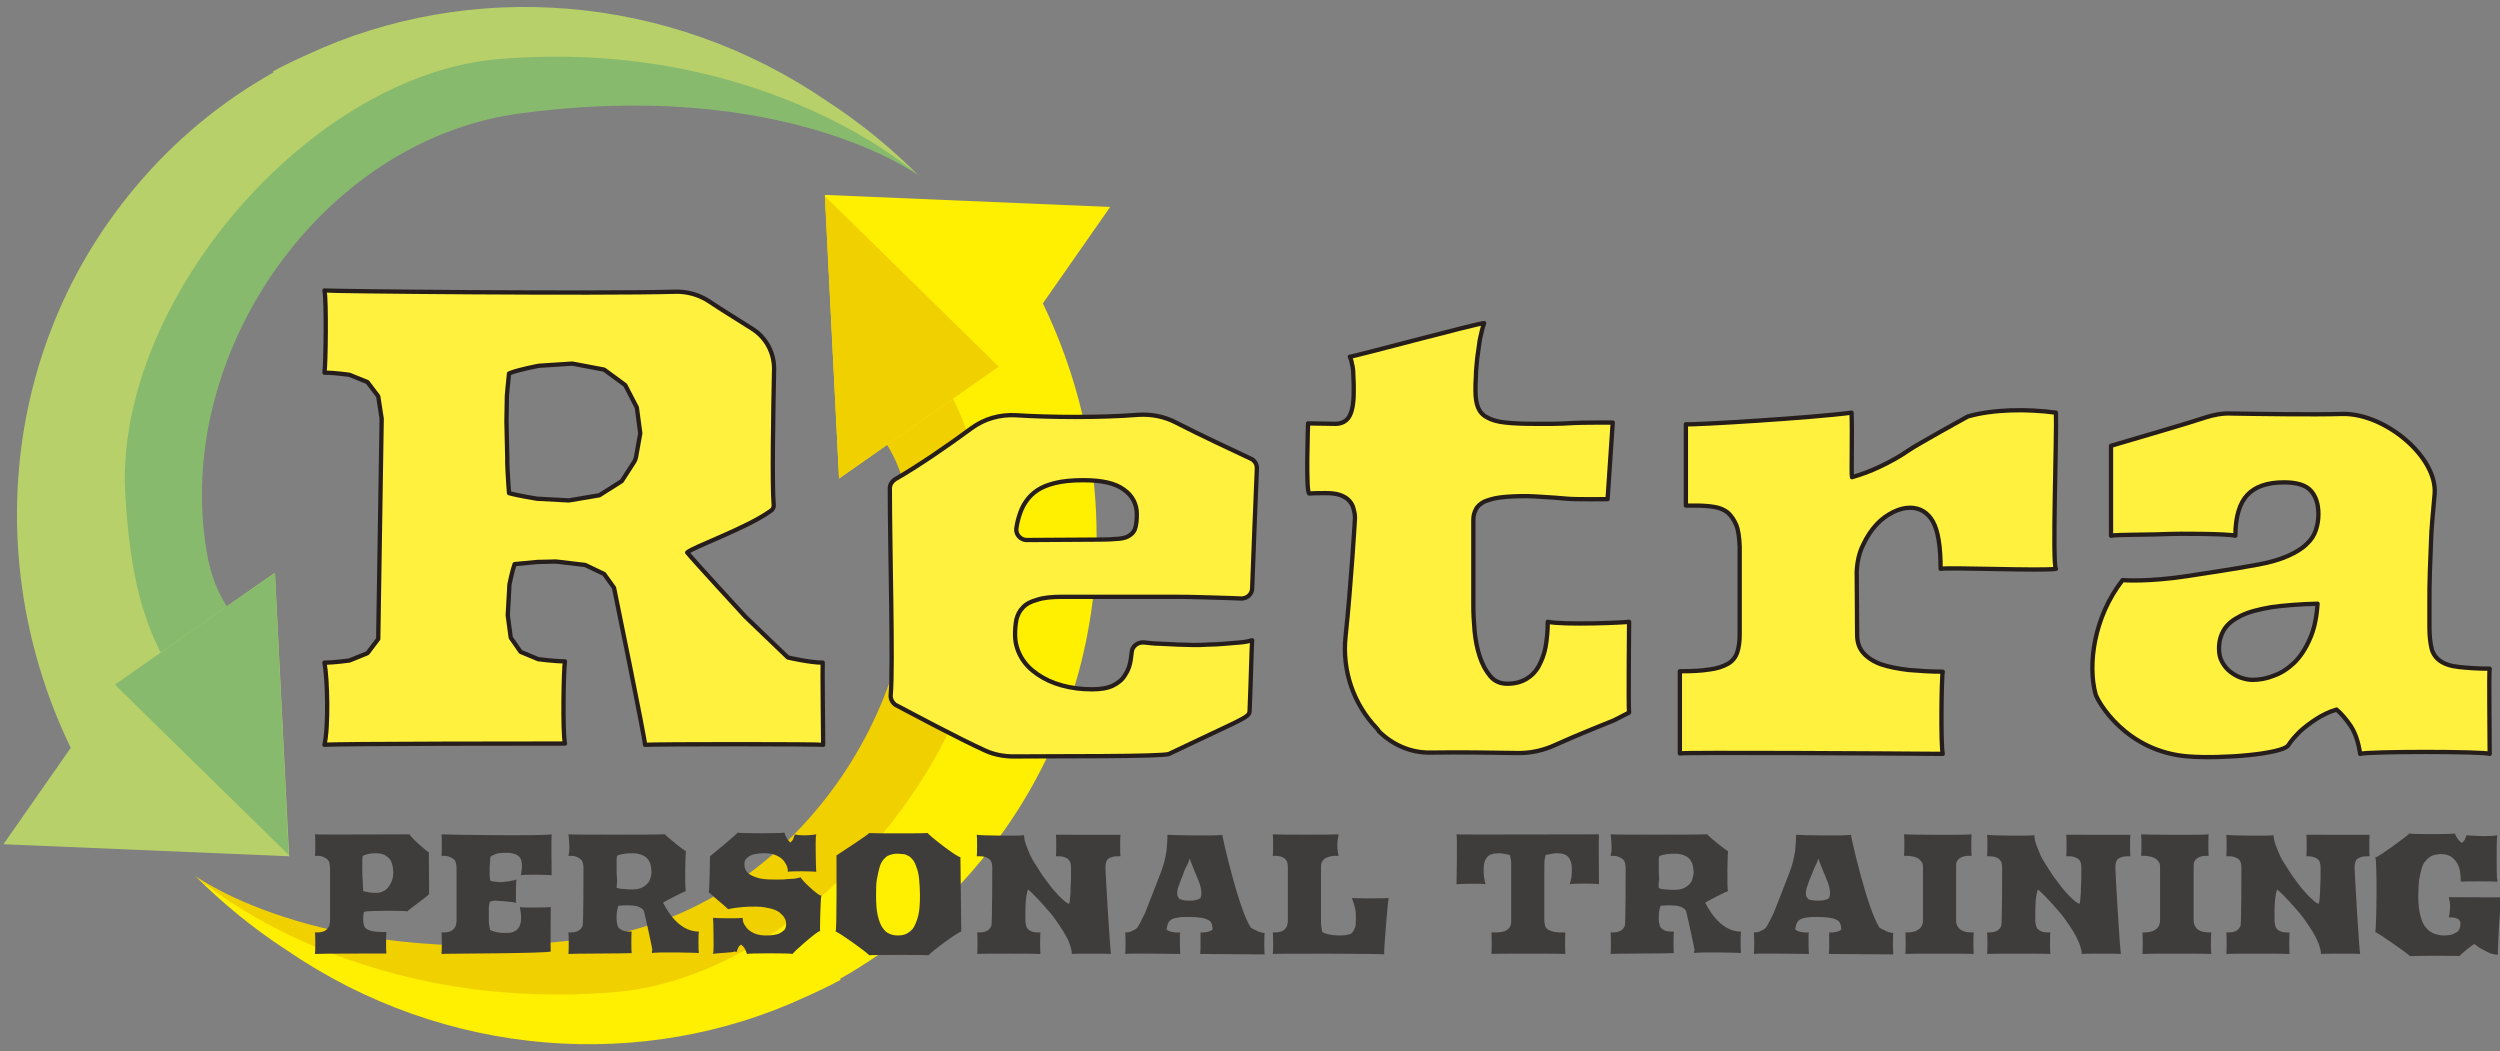
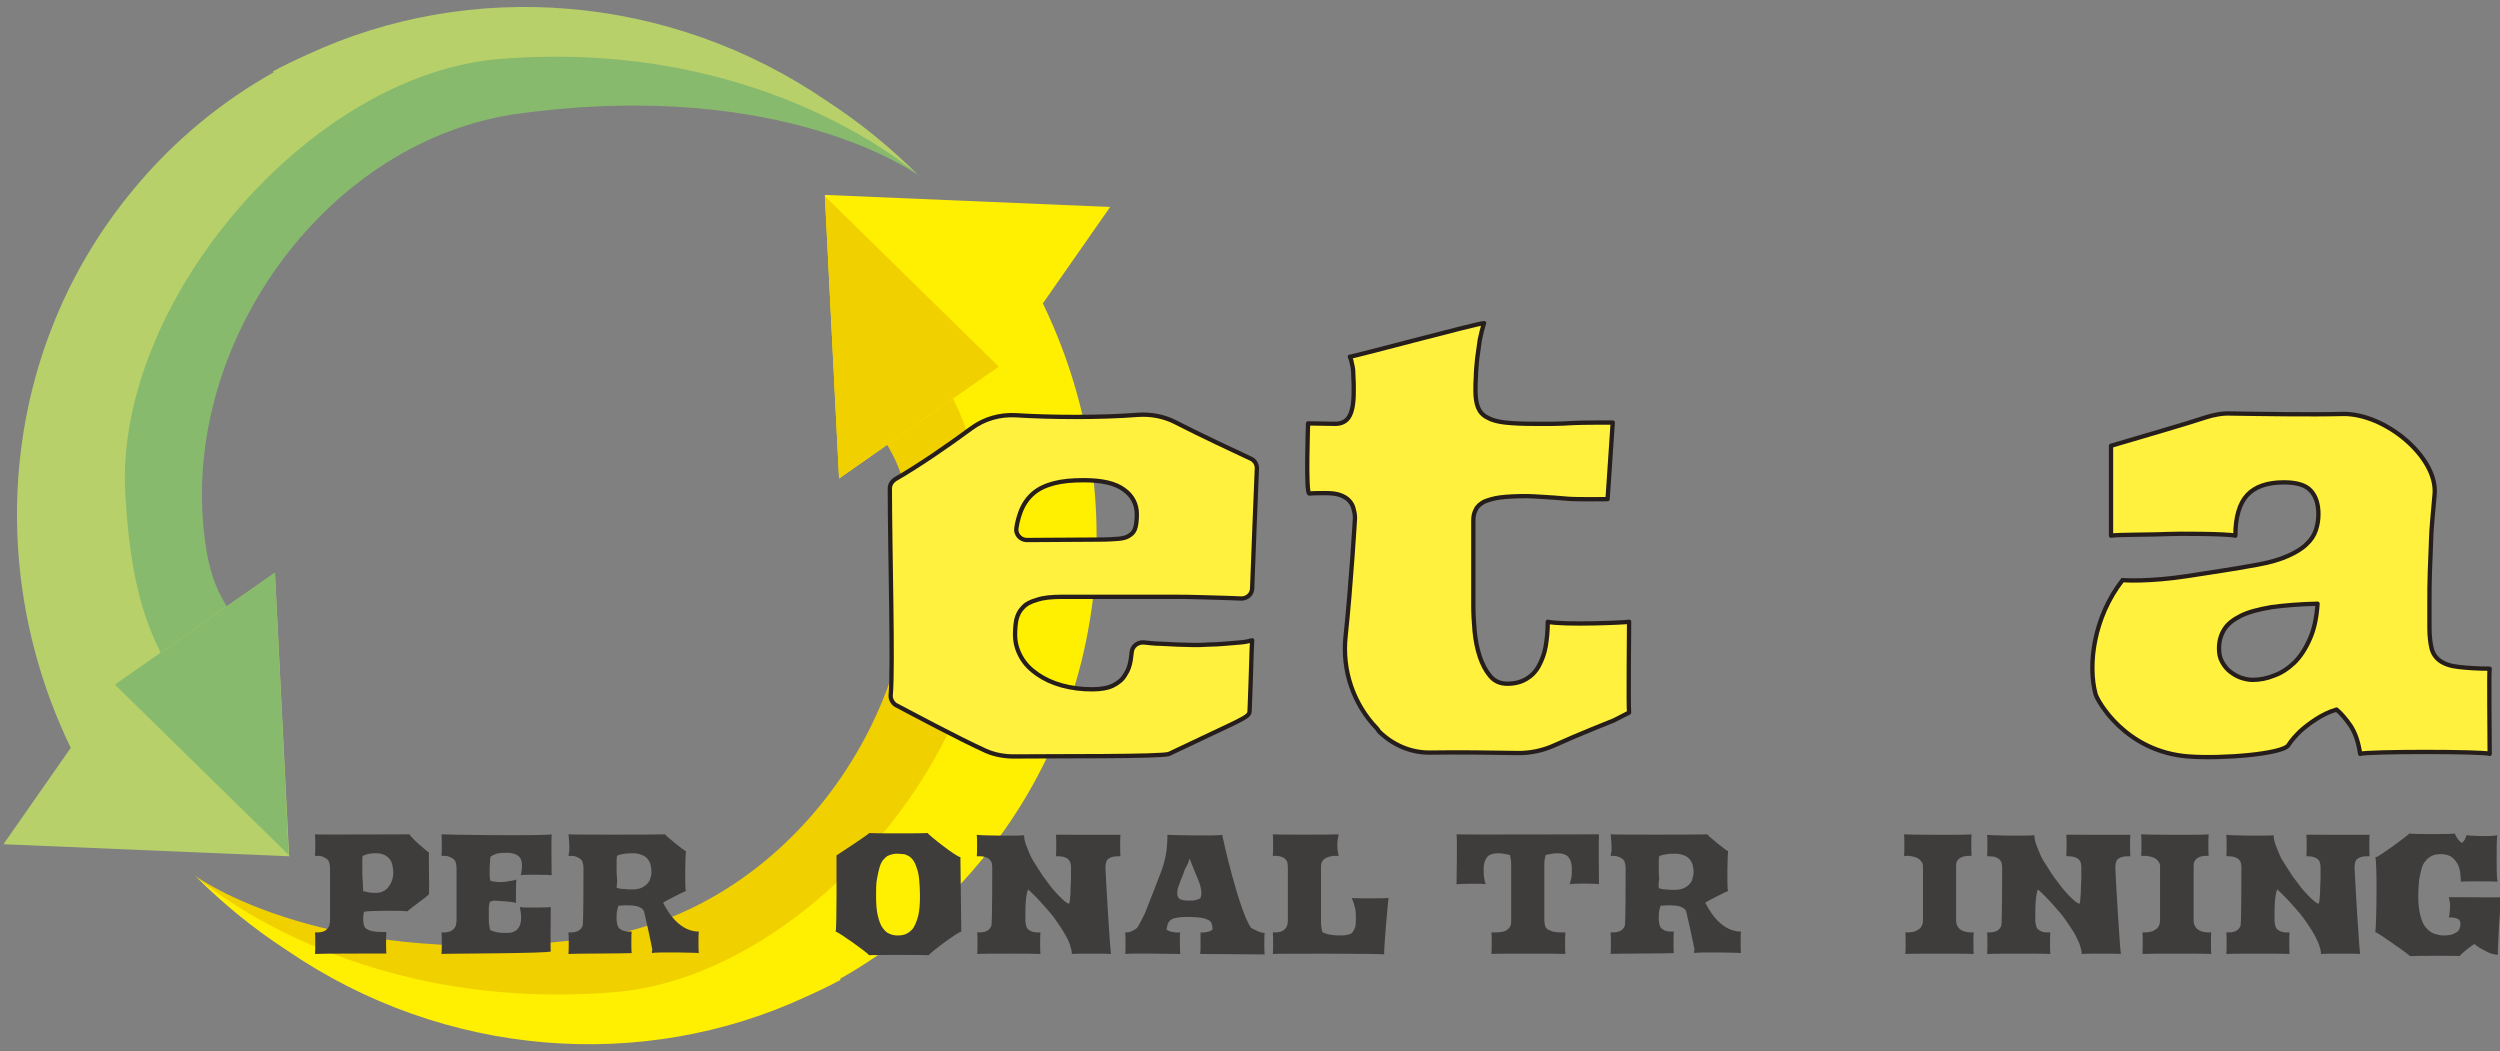
<svg xmlns="http://www.w3.org/2000/svg" version="1.1" id="レイヤー_1" x="0px" y="0px" viewBox="0 0 581 244.3" style="enable-background:new 0 0 581 244.3;" xml:space="preserve">
  <rect x="0" y="0" width="581" height="244.3" fill="#808080" stroke="none" />
  <style type="text/css">
	.st0{fill:#F1D000;}
	.st1{fill:#FFEF00;}
	.st2{fill:#88BA6D;}
	.st3{fill:#B7D06A;}
	.st4{fill:#FFF13E;stroke:#251E1C;stroke-linecap:round;stroke-linejoin:round;stroke-miterlimit:10;}
	.st5{fill:#3F3C3C;}
</style>
  <g>
    <g>
      <path class="st0" d="M211.5,121.6c4.3,44.3-29.2,90.3-73.3,96.3c-61.7,8.4-92.6-14.2-92.6-14.2C52.6,210,60,215.4,68,219.9    c38.2,23.1,84.4,23.7,121.2,4c2.7-1.4,5.3-2.8,7.8-4.3l-0.2-0.1c11.7-7.4,22.2-17,30.9-28.8c31.5-42.5,24.4-80-5.3-122.2l-24,23.6    C206.3,103.8,210,106.2,211.5,121.6z" />
      <path class="st1" d="M229.7,129.7c2.4,44.4-42.8,97.4-87.1,100.9c-62.1,5-97.4-27.2-97.4-27.2c6.6,6.6,13.7,12.4,21.4,17.4    c36.8,25.2,83,28.4,120.8,10.8c2.7-1.2,5.4-2.5,8-3.9l-0.2-0.2c12-6.8,23.1-15.8,32.4-27c33.9-40.6,35.6-97.9,8.3-141.7    l-20.4,23.2C222.7,94.2,228.2,102.8,229.7,129.7z" />
      <polygon class="st1" points="232.1,85.2 195,111.2 191.7,45.3 258,48.1   " />
      <polygon class="st0" points="232.1,85.2 195,111.2 191.7,45.6   " />
      <path class="st1" d="M226.4,79.5" />
    </g>
    <g>
      <path class="st2" d="M47.3,122.7C43,78.4,76.5,32.4,120.6,26.4c61.7-8.4,92.6,14.2,92.6,14.2c-6.9-6.2-14.4-11.6-22.3-16.2    c-38.2-23.1-84.4-23.7-121.2-4c-2.7,1.4-5.3,2.8-7.8,4.3l0.2,0.1c-11.7,7.4-22.2,17-30.9,28.8c-31.5,42.5-24.4,80,5.3,122.2    l24-23.6C52.6,140.5,48.8,138.1,47.3,122.7z" />
      <path class="st3" d="M29.1,114.6c-2.4-44.4,42.8-97.4,87.1-100.9c62.1-5,97.4,27.2,97.4,27.2c-6.6-6.6-13.7-12.4-21.4-17.4    c-36.8-25.2-83-28.4-120.8-10.8c-2.7,1.2-5.4,2.5-8,3.9l0.2,0.2c-12.1,6.8-23.1,15.8-32.4,27c-33.9,40.6-35.6,97.9-8.3,141.7    l20.4-23.2C36.1,150.1,30.6,141.5,29.1,114.6z" />
      <polygon class="st3" points="26.7,159.1 63.9,133.1 67.2,199 0.8,196.2   " />
      <polygon class="st2" points="26.7,159.1 63.9,133.1 67.1,198.7   " />
    </g>
  </g>
  <g>
-     <path class="st4" d="M75.4,173.1c1-4.3,0.7-15.6,0-19.1c2.2,0,5.8-0.5,5.8-0.5l4.2-1.7l2.5-3.3l0.8-51.2l-0.8-5.2l-2.5-3.3   l-4.2-1.7c0,0-3.6-0.5-5.8-0.5c0.3-1.3,0.5-17.2,0-19.1c0.6,0.2,63.3,0.8,81.4,0.3c2.9-0.1,5.7,0.7,8.1,2.3   c2.8,1.9,6.8,4.3,9.9,6.3c3.2,2,5.1,5.5,5.1,9.3c-0.2,9.5-0.5,27.2-0.1,31.5c0.1,0.6-0.2,1.3-0.8,1.6c-5.4,3.9-18.1,8.4-19.3,9.6   c0.9,1.2,13.5,14.9,13.5,14.9l9.9,9.5c0,0,5.1,1.2,8.1,1.2c-0.1,1.3,0.1,16.5,0.1,19.1c-0.6-0.2-39.1-0.2-41.4,0   c0.1-1-7.2-36.5-7.2-36.5l-2.3-3.2l-4.4-2.1l-6.8-0.8l-4.3,0.1c0,0-3.4,0.3-5.3,0.5c-0.5,1.3-1.2,4.7-1.2,4.7l-0.4,7.2l0.7,5.2   l2.3,3.3l4.1,1.7c0,0,3.8,0.5,6.2,0.5c-0.3,1.3-0.6,16.5,0,19.1C130.1,172.8,76.7,172.8,75.4,173.1z M118.3,114.6   c2.1,0.6,6.5,1.3,6.5,1.3l7.4,0.4l7.1-1.2l5.2-3.3l2.9-4.5c0.2-0.3,0.3-0.7,0.4-1l1-5.6l-0.8-6l-2.7-5.2l-4.9-3.6l-7.4-1.4   l-7.7,0.5c0,0-5,0.9-7,1.8c-0.2,1.6-0.5,5.2-0.5,5.2l-0.1,5.9l0.2,9C117.8,106.7,118.1,112.3,118.3,114.6z" />
    <path class="st4" d="M207,161.5c0.6-6.7-0.2-34-0.2-48c0-0.9,0.5-1.6,1.2-2.1c5.4-3.1,12.1-7.7,17.8-11.9c3-2.2,6.6-3.2,10.3-3   c7.8,0.5,19.5,0.6,28.4-0.1c3.1-0.2,6.1,0.4,8.8,1.8c5.4,2.8,14,6.8,17.4,8.4c0.9,0.4,1.4,1.3,1.4,2.2c-0.2,5.2-0.9,21.6-1.1,27.9   c0,1.4-1.2,2.4-2.5,2.4c-0.7,0-1.5-0.1-2.4-0.1c-2.1-0.1-4.3-0.1-6.7-0.2c-2.4-0.1-5-0.1-7.7-0.1c-2.7,0-5.2,0-7.6,0   c-2.8,0-5.7,0-8.5,0c-2.8,0-5.7,0-8.7,0c-2.5,0-4.5,0.2-5.9,0.7c-1.5,0.4-2.6,1-3.3,1.8c-0.8,0.8-1.2,1.7-1.5,2.8   c-0.2,1.1-0.3,2.2-0.3,3.5c0,1.9,0.5,3.6,1.4,5.2c0.9,1.6,2.2,2.9,3.8,4c1.6,1.1,3.5,2,5.7,2.6c2.2,0.6,4.5,0.9,7,0.9   c2.1,0,3.7-0.3,4.9-0.9c1.2-0.6,2.2-1.4,2.8-2.5c0.7-1,1.1-2.2,1.3-3.6c0.1-0.5,0.1-1.1,0.2-1.6c0.1-1.4,1.4-2.4,2.8-2.3l0,0   c1.2,0.1,2.4,0.3,3.8,0.3c1.4,0.1,2.8,0.1,4.1,0.2c1.4,0,2.6,0.1,3.6,0.1s2.2,0,3.5-0.1c1.3,0,2.6-0.1,3.9-0.2   c1.3-0.1,2.5-0.2,3.6-0.3c1.1-0.1,2-0.3,2.7-0.5c-0.1,0.6-0.3,9.3-0.6,16.5c-0.1,1.5-1.6,1.7-18.7,9.9c-1.4,0.7-27.5,0.5-36.1,0.6   c-2.2,0-4.5-0.4-6.5-1.3c-6.2-2.8-17-8.6-21-10.7C207.4,163.3,206.9,162.4,207,161.5z M255.4,125.4c2,0,3.5-0.1,4.7-0.2   c1.1-0.1,2-0.4,2.6-0.9c0.6-0.4,1-1,1.2-1.8c0.2-0.8,0.3-1.8,0.3-3c0-2.3-1-4.3-3-5.7c-2-1.5-5.1-2.2-9.4-2.2   c-2.6,0-4.9,0.2-6.8,0.7s-3.5,1.2-4.8,2.3c-1.3,1.1-2.3,2.5-3,4.3c-0.4,1.1-0.8,2.4-1,3.9c-0.2,1.4,1,2.7,2.4,2.7L255.4,125.4z" />
    <path class="st4" d="M320,169.3c-5.5-5.7-8.1-13.5-7.3-21.3c1.3-12.2,2.2-27.6,2.2-27.6c0-0.9-0.2-1.7-0.4-2.4   c-0.2-0.7-0.6-1.3-1.1-1.8c-0.5-0.5-1.2-0.9-2.1-1.2c-0.9-0.3-2-0.4-3.3-0.4c-0.7,0-2.8,0-3.7,0.1c-0.9,0.1-0.3-16.3-0.3-16.3   s5.9,0.1,6.3,0.1c1.4,0,2.5-0.5,3.2-1.6c0.7-1.1,1.1-3,1.1-5.8c0-0.4,0-1.1,0-1.8c0-0.8-0.1-1.6-0.1-2.4c0-0.8-0.1-1.6-0.3-2.3   c-0.1-0.7-0.3-1.3-0.5-1.7c0.5,0.1,29.7-7.8,31.2-7.8c-0.4,1.2-0.7,2.5-1,3.9c-0.2,1.4-0.4,2.8-0.6,4.3c-0.1,1.4-0.3,2.8-0.3,4.1   c-0.1,1.3-0.1,2.5-0.1,3.4c0,1.6,0.2,2.9,0.6,3.9c0.4,1,1.1,1.8,2.1,2.3c1,0.6,2.4,1,4.2,1.2c1.8,0.2,4.1,0.3,6.9,0.3   c1.2,0,2.6,0,4.1,0c1.6,0,3.2-0.1,5-0.2c1.7-0.1,9-0.1,9-0.1l-1.2,17.8c0,0-7.4,0.1-9.4-0.1c-2-0.2-3.8-0.3-5.4-0.4   c-1.7-0.1-3-0.2-4-0.2c-2.4,0-4.5,0.1-6.1,0.3c-1.6,0.2-2.8,0.6-3.8,1c-0.9,0.5-1.6,1.1-1.9,1.8c-0.4,0.7-0.6,1.5-0.6,2.5v19.7   c0,1.9,0.1,3.9,0.3,6.1c0.2,2.1,0.6,4.1,1.2,5.9c0.6,1.8,1.4,3.3,2.4,4.5c1,1.2,2.3,1.8,4,1.8c1.8,0,3.2-0.4,4.4-1.1   c1.2-0.7,2.2-1.7,2.9-3c0.7-1.3,1.3-2.8,1.6-4.5c0.3-1.7,0.5-3.7,0.5-5.8c3.6,0.8,18,0.2,18.9,0c0,1.9-0.2,19.6,0,21.1l-3.5,1.8   c0,0-8.8,3.5-13.6,5.7c-2.8,1.3-5.9,2-9.1,1.9c-5.3-0.1-13.8-0.2-19.9-0.1c-4.6,0.1-8.9-1.8-12.1-5   C320.3,169.6,320.1,169.5,320,169.3z" />
-     <path class="st4" d="M390.4,175.1v-19.1c2.7,0,5-0.1,6.8-0.4c1.8-0.2,3.2-0.7,4.3-1.3c1.1-0.6,1.8-1.5,2.2-2.6   c0.4-1.1,0.6-2.6,0.6-4.3v-20.4c-0.1-2.1-0.3-3.8-0.8-5c-0.5-1.2-1.2-2.2-2-2.9c-0.9-0.7-1.9-1.1-3.2-1.3c-1.2-0.2-2.7-0.3-4.2-0.3   h-2.3c0-5.2,0-11.7,0-18.9c1.6,0.2,29.6-1.5,38.5-2.7c0.2,5.2-0.1,13.6,0.1,15c2.1-0.6,4.3-1.4,6.6-2.5c2.3-1.1,4.5-2.3,6.5-3.7   c2-1.4,13.8-7.9,13.8-7.9c5.8-1.7,13.8-1.8,20.5-0.9c0.2,5.8-0.9,35.1,0,36.3c-3,0.5-25.3-0.4-26.8,0c0-5.2-0.6-8.9-1.8-11   c-1.2-2.1-3-3.2-5.3-3.2c-1.2,0-2.5,0.3-3.9,1c-1.4,0.7-2.7,1.6-3.9,2.9c-1.2,1.3-2.2,2.8-3.1,4.7c-0.9,1.8-1.4,3.9-1.5,6.3   l0.1,14.6c0,1.8,0.5,3.2,1.5,4.3c1,1.1,2.4,2,4.1,2.6c1.8,0.6,3.9,1,6.3,1.3c2.4,0.2,5.1,0.4,8,0.4c-0.3,1.1-0.5,17.3,0,19.1   C439,175.1,391.6,174.8,390.4,175.1z" />
    <path class="st4" d="M493.3,134.8c0.3,0.1,6.4,0.4,14.9-0.9c5.1-0.8,10.7-1.6,16.6-2.7c2.8-0.5,5.1-1.2,6.9-2   c1.8-0.8,3.3-1.7,4.3-2.7c1.1-1,1.8-2.1,2.2-3.3c0.4-1.2,0.6-2.4,0.6-3.7c0-2.4-0.6-4.2-1.8-5.5c-1.2-1.3-3.3-1.9-6.2-1.9   c-3.9,0-6.7,1-8.5,2.9c-1.8,1.9-2.8,5.1-2.8,9.5c-1.9-0.5-14-0.5-15.5-0.4c-3.5,0.2-12,0.1-13.4,0.4v-20.9c7.4-2.2,17.2-5,22-6.6   c1.9-0.6,3.9-1,5.9-0.9c6.1,0.1,19.1,0.3,25.9,0.1c9.9-0.2,22.2,10.1,21.4,18.7c-0.4,4.3-0.8,8.9-0.8,10.2   c-0.1,2.6-0.2,5.2-0.3,7.8c-0.1,2.6-0.1,5-0.1,7.2c0,2.2,0,4.2,0,5.7c0,2,0.2,3.6,0.5,4.9c0.3,1.2,1,2.2,2,2.9   c1,0.7,2.4,1.2,4.3,1.4c1.8,0.2,4.2,0.4,7.2,0.4c-0.2,0.7,0,15.6,0,19.8c-1.3-0.6-28.5-0.6-30.1,0c-0.4-2.7-1.1-4.8-2.2-6.5   c-1.1-1.6-2.2-2.9-3.3-3.8c-1.7,0.5-3.3,1.3-4.7,2.2c-1.4,0.9-2.7,1.9-3.8,2.9c-1.1,1.1-2,2.1-2.7,3.2l0,0   c-1.3,2-15.3,3.2-23.2,2.6c-14.7-1.1-21.2-13-21.6-14.5C485.2,154.6,486.5,143.5,493.3,134.8z M515.7,150.7c0,1.2,0.2,2.2,0.7,3.1   c0.5,0.9,1.1,1.7,1.9,2.3c0.8,0.6,1.6,1.1,2.5,1.4c0.9,0.3,1.8,0.5,2.7,0.5c1.6,0,3.3-0.3,5-1c1.7-0.6,3.2-1.6,4.7-3   c1.4-1.4,2.6-3.2,3.6-5.5c1-2.2,1.6-5,1.8-8.2c-4.2,0.1-7.8,0.4-10.7,0.8c-2.9,0.5-5.3,1.1-7.1,2c-1.8,0.9-3.1,1.9-3.9,3.2   C516.1,147.6,515.7,149,515.7,150.7z" />
  </g>
  <g>
    <path class="st5" d="M346.6,221.7c0.1-0.4,0.1-4.7,0-5c0.9,0,1.6,0,2.2-0.1c0.6-0.1,1.1-0.2,1.4-0.5c0.4-0.2,0.6-0.5,0.8-0.9   c0.2-0.4,0.2-0.8,0.2-1.4c0-1.3,0-11,0-12.4c0-0.7,0-1.3-0.1-1.7s-0.1-0.7-0.2-1c-0.5-0.1-1-0.2-1.5-0.3c-0.5-0.1-1-0.1-1.3-0.1   c-1.1,0-2,0.3-2.5,0.9c-0.5,0.6-0.8,1.5-0.8,2.7c0,0.7,0,1.4,0.1,2c0.1,0.7,0.2,1.2,0.4,1.6c-0.6-0.2-6.4-0.1-6.8,0   c0-0.2,0.2-10.7,0-11.6c0.3,0.1,28.4,0,33.1,0c-0.1,0.4,0,11.4,0,11.6c-0.5-0.2-6.3-0.2-6.8,0c0.1-0.4,0.3-1,0.4-1.6   c0.1-0.7,0.1-1.3,0.1-2c0-1.2-0.3-2.1-0.8-2.7s-1.4-0.9-2.5-0.9c-0.3,0-0.8,0-1.3,0.1s-1.1,0.2-1.5,0.3c-0.1,0.3-0.1,0.6-0.2,1   c-0.1,0.4-0.1,1-0.1,1.7c0,1.5,0,11.2,0,12.4c0,0.6,0.1,1,0.2,1.4c0.1,0.4,0.4,0.7,0.8,0.9c0.4,0.2,0.9,0.4,1.5,0.5   c0.6,0.1,1.4,0.1,2.4,0.1c-0.1,0.3-0.1,4.7,0,5C363.2,221.6,347,221.6,346.6,221.7z" />
    <path class="st5" d="M442.8,221.7c0.1-0.4,0.1-4.7,0-5c0.6,0,1.1,0,1.6-0.1c0.5-0.1,0.9-0.2,1.3-0.5c0.4-0.2,0.7-0.5,0.9-0.9   s0.3-0.8,0.3-1.4c0-1.3,0-11.1,0-12.4c0-0.5-0.1-0.9-0.4-1.2c-0.2-0.3-0.5-0.6-0.9-0.8c-0.4-0.2-0.8-0.3-1.3-0.4s-0.9-0.1-1.4-0.1   h-0.4c0.1-0.4,0.1-4.6,0-5c0.3,0.1,15.1,0.2,15.7,0c-0.1,0.4-0.1,4.7,0,5h-0.4c-0.5,0-0.9,0-1.3,0.1c-0.4,0.1-0.7,0.2-1,0.4   c-0.3,0.2-0.5,0.4-0.7,0.8c-0.2,0.3-0.2,0.7-0.2,1.2c0,1.5,0,11.2,0,12.4c0,0.6,0.1,1,0.3,1.4s0.5,0.7,0.8,0.9   c0.3,0.2,0.8,0.4,1.3,0.5c0.5,0.1,1.1,0.1,1.7,0.1c-0.1,0.3-0.1,4.7,0,5C458.2,221.6,443.2,221.6,442.8,221.7z" />
    <path class="st5" d="M497.9,221.7c0.1-0.4,0.1-4.7,0-5c0.6,0,1.1,0,1.6-0.1c0.5-0.1,0.9-0.2,1.3-0.5c0.4-0.2,0.7-0.5,0.9-0.9   s0.3-0.8,0.3-1.4c0-1.3,0-11.1,0-12.4c0-0.5-0.1-0.9-0.4-1.2c-0.2-0.3-0.5-0.6-0.9-0.8c-0.4-0.2-0.8-0.3-1.3-0.4   c-0.5-0.1-0.9-0.1-1.4-0.1h-0.4c0.1-0.4,0.1-4.6,0-5c0.3,0.1,15.1,0.2,15.7,0c-0.1,0.4-0.1,4.7,0,5H513c-0.5,0-0.9,0-1.3,0.1   c-0.4,0.1-0.7,0.2-1,0.4c-0.3,0.2-0.5,0.4-0.7,0.8c-0.2,0.3-0.2,0.7-0.2,1.2c0,1.5,0,11.2,0,12.4c0,0.6,0.1,1,0.3,1.4   s0.5,0.7,0.8,0.9c0.3,0.2,0.8,0.4,1.3,0.5c0.5,0.1,1.1,0.1,1.7,0.1c-0.1,0.3-0.1,4.7,0,5C513.3,221.6,498.3,221.6,497.9,221.7z" />
    <path class="st5" d="M552,216.6c0.3-0.4,0.5-16.8,0-17.4h0.2c0.5,0,7.7-5.2,7.7-5.5c0.3,0.2,10.3,0.2,10.6,0   c0.2,0.5,0.4,0.9,0.7,1.3c0.3,0.4,0.6,0.7,1,0.9c0.3-0.3,0.5-0.6,0.7-0.9c0.1-0.3,0.2-0.6,0.3-0.9c0.1,0.1,5.8,0.4,7.2,0   c0,0.1-0.1,0.3-0.1,0.6c-0.1,0.4-0.1,8.9,0,9.3c0.1,0.4,0.1,0.7,0.1,0.9c-0.9-0.1-8.1-0.1-8.5,0c0-0.9-0.1-1.7-0.2-2.5   c-0.2-0.8-0.4-1.5-0.8-2c-0.4-0.6-0.8-1-1.4-1.4c-0.6-0.3-1.3-0.5-2.1-0.5c-0.4,0-0.9,0-1.3,0.1c-0.4,0.1-0.9,0.2-1.3,0.5   c-0.4,0.2-0.8,0.6-1.1,1c-0.4,0.4-0.7,1-0.9,1.7c-0.2,0.7-0.4,1.6-0.6,2.7c-0.1,1.1-0.2,2.3-0.2,3.8c0,1.9,0.2,3.4,0.5,4.5   c0.3,1.2,0.7,2.1,1.3,2.8s1.2,1.1,1.9,1.4c0.7,0.2,1.4,0.4,2.2,0.4c0.8,0,1.4-0.1,1.9-0.2c0.5-0.2,0.9-0.4,1.2-0.6   c0.3-0.2,0.5-0.5,0.6-0.8s0.2-0.6,0.2-1c0-0.3,0-0.5-0.1-0.7s-0.2-0.4-0.4-0.5s-0.5-0.2-0.8-0.3c-0.4-0.1-0.8-0.1-1.4-0.1   c0.1-0.4,0.2-0.7,0.2-1.1s0.1-0.9,0.1-1.4c0-0.4,0-0.8-0.1-1.2c-0.1-0.3-0.1-0.7-0.2-1c6.4,0,11.9,0.1,12.3,0   c-0.4,0.9-1,13-0.9,13.4c-0.3,0-0.7-0.1-1.2-0.2c-0.5-0.1-1-0.3-1.5-0.6s-1-0.5-1.5-0.8c-0.5-0.3-0.9-0.6-1.2-0.9   c-0.4,0-3.5,2.6-3.5,2.8c-0.2-0.1-9.7-0.1-11.5,0C559.7,221.7,552.4,216.6,552,216.6z" />
    <path class="st5" d="M73.2,221.7c0.1-0.4,0.1-4.6,0-5c0.6,0,1.1,0,1.5-0.1s0.8-0.2,1.1-0.5c0.3-0.2,0.5-0.5,0.7-0.9   c0.1-0.4,0.2-0.8,0.2-1.4c0-1.1,0-9.5,0-12c0-0.6-0.1-1-0.2-1.4c-0.1-0.4-0.4-0.7-0.7-0.9c-0.3-0.2-0.7-0.4-1.1-0.5   c-0.4-0.1-0.9-0.1-1.5-0.1c0.1-0.3,0.1-4.7,0-5c0.2,0.1,18.4,0,22,0c0,0.5,4.1,4.1,4.5,4.2c-0.1,0.2,0.1,9.4,0,9.7   c-0.3,0.5-4.8,3.6-5,4c-0.6-0.2-9.2-0.2-10.1,0.1c-0.1,0.4-0.2,1-0.2,1.6c0,0.7,0.1,1.2,0.2,1.6c0.1,0.4,0.4,0.7,0.8,0.9   c0.4,0.2,0.9,0.4,1.7,0.5c0.7,0.1,1.6,0.1,2.7,0.1c-0.1,0.4-0.1,4.6,0,5C89.4,221.6,73.6,221.6,73.2,221.7z M84.4,207.1   c0.4,0.1,0.9,0.2,1.4,0.3c0.5,0.1,1,0.1,1.6,0.1c0.6,0,1.2-0.1,1.7-0.4c0.5-0.2,0.9-0.6,1.2-1s0.6-0.9,0.8-1.5   c0.2-0.6,0.3-1.2,0.3-1.9c0-0.6-0.1-1.1-0.2-1.6c-0.1-0.5-0.3-1-0.6-1.4c-0.3-0.4-0.7-0.7-1.2-1c-0.5-0.2-1.1-0.4-1.8-0.4   c-0.6,0-1.1,0-1.7,0.1s-1.1,0.3-1.6,0.5c-0.1,0.4-0.1,0.9-0.1,1.5c0,0.5,0,1.1,0,1.7c0,0.9,0,1.7,0.1,2.6   C84.3,205.7,84.4,206.5,84.4,207.1z" />
    <path class="st5" d="M102.6,221.7c0.1-0.4,0.1-4.6,0-5c0.6,0,1.1,0,1.5-0.1s0.8-0.2,1.1-0.5c0.3-0.2,0.5-0.5,0.7-0.9   c0.1-0.4,0.2-0.8,0.2-1.4c0-1.3,0-9.9,0-12c0-0.6-0.1-1-0.2-1.4c-0.1-0.4-0.4-0.7-0.7-0.9c-0.3-0.2-0.7-0.4-1.1-0.5   c-0.4-0.1-0.9-0.1-1.5-0.1c0.1-0.4,0.1-4.6,0-5c0.3,0.1,23.9,0.4,25.6,0c-0.1,0.8,0,9.4,0,9.5c-0.2-0.1-6.5-0.2-7.2,0   c0.1-0.3,0.2-0.6,0.2-1c0.1-0.4,0.1-0.8,0.1-1.2c0-0.7-0.1-1.2-0.3-1.6s-0.5-0.7-0.9-0.9c-0.3-0.2-0.7-0.3-1.1-0.4   c-0.4-0.1-0.8-0.1-1.2-0.1c-0.3,0-0.6,0-0.9,0c-0.3,0-0.7,0.1-1,0.1s-0.7,0.2-1,0.3c-0.3,0.1-0.6,0.3-0.9,0.5   c-0.1,0.3-0.1,0.6-0.1,1c0,0.4-0.1,0.9-0.1,1.4c0,0.9,0,1.5,0,2s0.1,0.8,0.1,1.1c0.3,0.2,0.7,0.3,1.2,0.3c0.5,0.1,0.9,0.1,1.4,0.1   c0.8,0,3.2-0.4,3.5-0.6c-0.1,0.3-0.1,4.9-0.1,5.1c0,0.2,0.1,0.3,0.1,0.4c-0.1-0.1-0.3-0.1-0.6-0.2c-0.3-0.1-4-0.4-4.5-0.4   c-0.4,0.1-0.8,0.1-1.1,0.3c0,0.2,0,0.3-0.1,0.5c0,0.2,0,0.4-0.1,0.7c0,0.3,0,0.7,0,1.1c0,0.4,0,0.9,0,1.4c0,0.7,0,1.3,0.1,1.7   s0.1,0.8,0.2,1.1c0.3,0.2,0.6,0.3,1,0.4c0.3,0.1,0.7,0.2,1,0.2c0.4,0.1,0.7,0.1,1,0.1c0.3,0,0.6,0,0.9,0c0.4,0,0.8,0,1.1-0.1   c0.4-0.1,0.7-0.3,1.1-0.5c0.3-0.3,0.6-0.6,0.8-1.1s0.3-1.1,0.3-1.8c0-0.5,0-0.9-0.1-1.4c-0.1-0.4-0.1-0.8-0.2-1.1   c0.6,0.2,7,0.1,7.2,0c0,0.2-0.1,10,0,10.3C127.9,221.6,102.9,221.6,102.6,221.7z" />
    <path class="st5" d="M132.1,221.7c0.1-0.4,0.1-4.6,0-5c0.6,0,1.1,0,1.5-0.1c0.4-0.1,0.8-0.2,1.1-0.5c0.3-0.2,0.5-0.5,0.7-0.9   c0.2-0.4,0.2-11.6,0.2-13.4c0-0.6-0.1-1-0.2-1.4c-0.1-0.4-0.4-0.7-0.7-0.9c-0.3-0.2-0.7-0.4-1.1-0.5c-0.4-0.1-0.9-0.1-1.5-0.1   c0.1-0.3,0.1-0.7,0.2-1.1c0.1-0.5-0.1-3.6-0.2-3.9c0.2,0.1,20.2,0.1,22.5,0c0,0.3,4.5,3.9,4.8,3.9c-0.1,0.2-0.3,8.8,0,9.3   c-0.5,0.1-5,2.4-5.3,2.7c0.3,0.4,3,6.7,8.3,6.7c-0.1,0.4-0.1,4.6,0,5c-0.1-0.1-10.1-0.3-10.9,0c0-0.3,0-0.5,0.1-0.8   c0-0.3-1.8-8.5-1.9-8.8c-0.1-0.3-0.3-0.6-0.6-0.8c-0.3-0.2-0.7-0.4-1.1-0.5s-1.1-0.2-1.8-0.2c-0.3,0-0.7,0-1.1,0   c-0.4,0-0.9,0.1-1.4,0.1c-0.1,0.3-0.2,0.8-0.3,1.2c-0.1,0.5-0.1,1.1-0.1,1.9c0,0.6,0.1,1,0.2,1.4c0.1,0.4,0.3,0.7,0.6,0.9   c0.3,0.2,0.6,0.4,1.1,0.5s1,0.1,1.6,0.1c-0.1,0.4-0.1,4.6,0,5C146.4,221.6,132.5,221.6,132.1,221.7z M143.3,206.3   c0.5,0.2,1.1,0.3,1.7,0.3c0.6,0.1,1.2,0.1,2,0.1c0.7,0,1.3-0.1,1.9-0.3c0.5-0.2,1-0.5,1.4-0.9c0.4-0.4,0.7-0.8,0.8-1.3   c0.2-0.5,0.3-1,0.3-1.6c0-0.5-0.1-1.1-0.2-1.6c-0.1-0.5-0.4-1-0.7-1.4s-0.8-0.7-1.3-0.9c-0.5-0.2-1.2-0.4-2-0.4c-0.7,0-1.3,0-2,0.1   s-1.3,0.2-1.8,0.5c-0.1,0.4-0.1,0.9-0.1,1.4c0,0.5,0,1,0,1.5c0,0.8,0,1.6,0.1,2.4S143.3,205.7,143.3,206.3z" />
    <path class="st5" d="M374.3,221.7c0.1-0.4,0.1-4.6,0-5c0.6,0,1.1,0,1.5-0.1c0.4-0.1,0.8-0.2,1.1-0.5c0.3-0.2,0.5-0.5,0.7-0.9   c0.2-0.4,0.2-11.6,0.2-13.4c0-0.6-0.1-1-0.2-1.4c-0.1-0.4-0.4-0.7-0.7-0.9c-0.3-0.2-0.7-0.4-1.1-0.5c-0.4-0.1-0.9-0.1-1.5-0.1   c0.1-0.3,0.1-0.7,0.2-1.1c0.1-0.5-0.1-3.6-0.2-3.9c0.2,0.1,20.2,0.1,22.5,0c0,0.3,4.5,3.9,4.8,3.9c-0.1,0.2-0.3,8.8,0,9.3   c-0.5,0.1-5,2.4-5.3,2.7c0.3,0.4,3,6.7,8.3,6.7c-0.1,0.4-0.1,4.6,0,5c-0.1-0.1-10.1-0.3-10.9,0c0-0.3,0-0.5,0.1-0.8   c0-0.3-1.8-8.5-1.9-8.8c-0.1-0.3-0.3-0.6-0.6-0.8c-0.3-0.2-0.7-0.4-1.1-0.5c-0.5-0.1-1.1-0.2-1.8-0.2c-0.3,0-0.7,0-1.1,0   c-0.4,0-0.9,0.1-1.4,0.1c-0.1,0.3-0.2,0.8-0.3,1.2s-0.1,1.1-0.1,1.9c0,0.6,0.1,1,0.2,1.4c0.1,0.4,0.3,0.7,0.6,0.9   c0.3,0.2,0.6,0.4,1.1,0.5c0.4,0.1,1,0.1,1.6,0.1c-0.1,0.4-0.1,4.6,0,5C388.6,221.6,374.6,221.6,374.3,221.7z M385.5,206.4   c0.5,0.2,1.1,0.3,1.7,0.3c0.6,0.1,1.2,0.1,2,0.1c0.7,0,1.3-0.1,1.9-0.3c0.5-0.2,1-0.5,1.4-0.9c0.4-0.4,0.7-0.8,0.8-1.3   s0.3-1,0.3-1.6c0-0.5-0.1-1.1-0.2-1.6s-0.4-1-0.7-1.4s-0.8-0.7-1.3-0.9c-0.5-0.2-1.2-0.4-2-0.4c-0.7,0-1.3,0-2,0.1   c-0.7,0.1-1.3,0.2-1.8,0.5c-0.1,0.4-0.1,0.9-0.1,1.4c0,0.5,0,1,0,1.5c0,0.8,0,1.6,0.1,2.4C385.4,205.1,385.5,205.8,385.5,206.4z" />
-     <path class="st5" d="M165.7,221.7c0-0.1,0.1-0.3,0.1-0.6c0.1-0.4,0-7.5-0.1-7.8c0.8,0.1,6.1,0.2,6.9,0c0,0.6,0.1,1.1,0.4,1.6   s0.6,0.9,1.1,1.3c0.5,0.4,1.1,0.7,1.7,0.9s1.4,0.3,2.2,0.3c0.6,0,1.1,0,1.7-0.1c0.6-0.1,1.1-0.2,1.5-0.4s0.8-0.5,1.1-0.8   c0.3-0.4,0.4-0.8,0.4-1.4c0-0.4-0.1-0.9-0.4-1.4c-0.3-0.5-0.7-0.9-1.2-1.3c-0.6-0.4-1.3-0.7-2.2-0.9c-0.9-0.2-1.9-0.4-3.2-0.4   c-1.1,0-2.1,0-3.1,0.1c-1,0.1-2.1,0.2-3.4,0.5c-0.3-0.4-2.9-2.5-3.9-3.4l-0.6-0.6c0.2-0.1,0.3-7.9,0.3-8.3c0,0,6.4-5.2,6.4-5.5   c0.3,0.2,10.7,0.2,10.9,0c0.1,0.4,0.3,0.8,0.5,1.2c0.2,0.4,0.5,0.8,0.9,1.1c0.3-0.3,0.6-0.6,0.7-1s0.3-0.7,0.3-0.9   c0.3,0.2,2.7,0.4,5,0c0,0.1-0.1,0.3-0.1,0.6c-0.1,0.4,0,7.8,0.1,8.1c-0.7-0.1-5.7-0.2-6.6,0c0-0.6-0.1-1.1-0.4-1.7   c-0.3-0.5-0.6-1-1.1-1.4s-1.1-0.7-1.7-0.9s-1.4-0.3-2.2-0.3c-0.6,0-1.1,0-1.7,0.1c-0.6,0.1-1.1,0.2-1.5,0.4   c-0.5,0.2-0.8,0.5-1.1,0.8c-0.3,0.3-0.4,0.8-0.4,1.3c0,0.4,0.1,0.9,0.3,1.3c0.2,0.4,0.6,0.8,1.1,1.1c0.5,0.3,1.2,0.6,2,0.8   c0.8,0.2,1.9,0.3,3.1,0.3c0.5,0,1.1,0,1.7,0c0.6,0,1.2,0,1.8-0.1c0.6,0,1.1-0.1,1.7-0.1c0.5-0.1,1-0.2,1.4-0.3c0,0.5,4,4.2,4.6,4.2   h0.2c-0.2,0.1-0.4,8.1-0.3,8.3h-0.1c-0.6,0-6.3,5-6.3,5.3c-0.3-0.2-10.3-0.2-10.6,0c-0.1-0.4-0.3-0.8-0.5-1.2   c-0.2-0.4-0.5-0.7-0.9-1c-0.3,0.3-0.6,0.5-0.7,0.9c-0.1,0.3-0.3,0.6-0.3,0.9c-0.1-0.1-0.3-0.1-0.5-0.2   C170.7,221.4,166.1,221.5,165.7,221.7z" />
    <path class="st5" d="M194.2,216.5c0.3-0.4,0.2-16.8,0.2-17.7h0c1.2-0.8,7.5-4.9,7.6-5.2c0.3,0.1,13.4,0.1,13.6,0   c0,0.3,6.7,5.6,7.6,5.6c0,0,0.2,16.1,0.2,17.3c-0.8,0.1-6.9,4.6-7.6,5.5c-0.2-0.1-13.6-0.1-13.8,0   C201.6,221.4,194.9,216.6,194.2,216.5z M208.7,217.4c0.7,0,1.4-0.1,2-0.4c0.6-0.2,1.2-0.7,1.6-1.4s0.8-1.6,1.1-2.8s0.4-2.8,0.4-4.7   c0-1.5-0.1-2.8-0.2-3.8c-0.1-1.1-0.3-2-0.6-2.7c-0.2-0.7-0.5-1.3-0.8-1.7c-0.3-0.4-0.7-0.8-1.1-1c-0.4-0.2-0.8-0.4-1.2-0.4   s-0.8-0.1-1.2-0.1s-0.8,0-1.2,0.1c-0.4,0.1-0.8,0.2-1.2,0.4c-0.4,0.2-0.7,0.6-1.1,1c-0.3,0.4-0.6,1-0.8,1.7   c-0.2,0.7-0.4,1.6-0.6,2.7s-0.2,2.3-0.2,3.8c0,1.9,0.1,3.5,0.4,4.7s0.6,2.1,1.1,2.8s1,1.2,1.6,1.4   C207.3,217.3,208,217.4,208.7,217.4z" />
    <path class="st5" d="M260.4,194c-0.1,0.4-0.1,4.7,0,5H260c-0.5,0-0.9,0-1.3,0.1s-0.7,0.2-1,0.4s-0.5,0.4-0.6,0.8   c-0.1,0.3-0.2,0.7-0.2,1.2c0,1.3,1.1,19.7,1.3,20.2c-0.4-0.1-8.6-0.1-9.1,0c0-0.6-0.2-1.4-0.5-2.3s-0.8-1.8-1.4-2.8   c-0.6-1-1.3-2-2-3s-1.5-1.9-2.3-2.8c-0.8-0.9-1.5-1.7-2.2-2.4s-1.3-1.3-1.8-1.7c-0.2,0.6-0.4,1.5-0.5,2.7c-0.1,1.2-0.1,2.7-0.1,4.4   c0,0.6,0.1,1,0.2,1.4c0.1,0.4,0.3,0.7,0.6,0.9c0.3,0.2,0.6,0.4,1.1,0.5c0.4,0.1,1,0.1,1.6,0.1c-0.1,0.4-0.1,4.6,0,5   c-0.4-0.1-14.3-0.1-14.7,0c0.1-0.4,0.1-4.7,0-5c0.6,0,1.1,0,1.5-0.1c0.4-0.1,0.8-0.2,1.1-0.5c0.3-0.2,0.5-0.5,0.7-0.9   c0.2-0.5,0.2-12.6,0.2-13.7c0-0.5-0.1-0.9-0.2-1.2c-0.2-0.3-0.4-0.6-0.7-0.8s-0.6-0.3-1-0.4c-0.4-0.1-0.8-0.1-1.2-0.1H227   c0.1-0.4,0.1-4.7,0-5c0.6,0.2,10.3,0.3,11,0.1c0,0.6,0.1,1.3,0.4,2.1s0.6,1.6,1,2.5c0.4,0.9,0.9,1.7,1.5,2.6   c0.6,0.9,1.1,1.8,1.7,2.6s1.2,1.6,1.8,2.4c0.6,0.7,1.2,1.4,1.7,1.9c0.5,0.5,1,1,1.4,1.3c0.4,0.3,0.7,0.5,0.9,0.5h0c0,0,0,0,0,0   c0,0,0,0,0.1,0c0.1-0.4,0.2-0.9,0.2-1.5c0.1-0.6,0.1-1.3,0.1-2s0.1-1.5,0.1-2.4c0-0.9,0-1.7,0-2.6c0-0.5-0.1-0.9-0.2-1.2   c-0.2-0.3-0.4-0.6-0.7-0.8s-0.6-0.3-1-0.4c-0.4-0.1-0.8-0.1-1.2-0.1h-0.4c0.1-0.4,0.1-4.7,0-5" />
    <path class="st5" d="M495.1,194c-0.1,0.4-0.1,4.7,0,5h-0.4c-0.5,0-0.9,0-1.3,0.1s-0.7,0.2-1,0.4c-0.3,0.2-0.5,0.4-0.6,0.8   c-0.1,0.3-0.2,0.7-0.2,1.2c0,1.3,1.1,19.7,1.3,20.2c-0.4-0.1-8.6-0.1-9.1,0c0-0.6-0.2-1.4-0.5-2.3c-0.4-0.9-0.8-1.8-1.4-2.8   s-1.3-2-2-3s-1.5-1.9-2.3-2.8c-0.8-0.9-1.5-1.7-2.2-2.4s-1.3-1.3-1.8-1.7c-0.2,0.6-0.4,1.5-0.5,2.7c-0.1,1.2-0.1,2.7-0.1,4.4   c0,0.6,0.1,1,0.2,1.4s0.3,0.7,0.6,0.9c0.3,0.2,0.6,0.4,1.1,0.5c0.4,0.1,1,0.1,1.6,0.1c-0.1,0.4-0.1,4.6,0,5   c-0.4-0.1-14.3-0.1-14.7,0c0.1-0.4,0.1-4.7,0-5c0.6,0,1.1,0,1.5-0.1c0.4-0.1,0.8-0.2,1.1-0.5c0.3-0.2,0.5-0.5,0.7-0.9   c0.2-0.5,0.2-12.6,0.2-13.7c0-0.5-0.1-0.9-0.2-1.2c-0.2-0.3-0.4-0.6-0.7-0.8c-0.3-0.2-0.6-0.3-1-0.4s-0.8-0.1-1.2-0.1h-0.4   c0.1-0.4,0.1-4.7,0-5c0.6,0.2,10.3,0.3,11,0.1c0,0.6,0.1,1.3,0.4,2.1c0.3,0.8,0.6,1.6,1,2.5c0.4,0.9,0.9,1.7,1.5,2.6   c0.6,0.9,1.1,1.8,1.7,2.6c0.6,0.8,1.2,1.6,1.8,2.4c0.6,0.7,1.2,1.4,1.7,1.9s1,1,1.4,1.3s0.7,0.5,0.9,0.5h0c0,0,0,0,0,0   c0,0,0,0,0.1,0c0.1-0.4,0.2-0.9,0.2-1.5c0.1-0.6,0.1-1.3,0.1-2c0-0.7,0.1-1.5,0.1-2.4c0-0.9,0-1.7,0-2.6c0-0.5-0.1-0.9-0.2-1.2   s-0.4-0.6-0.7-0.8c-0.3-0.2-0.6-0.3-1-0.4s-0.8-0.1-1.2-0.1h-0.4c0.1-0.4,0.1-4.7,0-5" />
    <path class="st5" d="M550.7,194c-0.1,0.4-0.1,4.7,0,5h-0.4c-0.5,0-0.9,0-1.3,0.1s-0.7,0.2-1,0.4c-0.3,0.2-0.5,0.4-0.6,0.8   c-0.1,0.3-0.2,0.7-0.2,1.2c0,1.3,1.1,19.7,1.3,20.2c-0.4-0.1-8.6-0.1-9.1,0c0-0.6-0.2-1.4-0.5-2.3c-0.4-0.9-0.8-1.8-1.4-2.8   c-0.6-1-1.3-2-2-3s-1.5-1.9-2.3-2.8c-0.8-0.9-1.5-1.7-2.2-2.4s-1.3-1.3-1.8-1.7c-0.2,0.6-0.4,1.5-0.5,2.7c-0.1,1.2-0.1,2.7-0.1,4.4   c0,0.6,0.1,1,0.2,1.4c0.1,0.4,0.3,0.7,0.6,0.9c0.3,0.2,0.6,0.4,1.1,0.5c0.4,0.1,1,0.1,1.6,0.1c-0.1,0.4-0.1,4.6,0,5   c-0.4-0.1-14.3-0.1-14.7,0c0.1-0.4,0.1-4.7,0-5c0.6,0,1.1,0,1.5-0.1c0.4-0.1,0.8-0.2,1.1-0.5c0.3-0.2,0.5-0.5,0.7-0.9   c0.2-0.5,0.2-12.6,0.2-13.7c0-0.5-0.1-0.9-0.2-1.2s-0.4-0.6-0.7-0.8c-0.3-0.2-0.6-0.3-1-0.4c-0.4-0.1-0.8-0.1-1.2-0.1h-0.4   c0.1-0.4,0.1-4.7,0-5c0.6,0.2,10.3,0.3,11,0.1c0,0.6,0.1,1.3,0.4,2.1c0.3,0.8,0.6,1.6,1,2.5c0.4,0.9,0.9,1.7,1.5,2.6   c0.6,0.9,1.1,1.8,1.7,2.6c0.6,0.8,1.2,1.6,1.8,2.4c0.6,0.7,1.2,1.4,1.7,1.9s1,1,1.4,1.3c0.4,0.3,0.7,0.5,0.9,0.5h0c0,0,0,0,0,0   s0,0,0.1,0c0.1-0.4,0.2-0.9,0.2-1.5c0.1-0.6,0.1-1.3,0.1-2c0-0.7,0.1-1.5,0.1-2.4c0-0.9,0-1.7,0-2.6c0-0.5-0.1-0.9-0.2-1.2   s-0.4-0.6-0.7-0.8c-0.3-0.2-0.6-0.3-1-0.4c-0.4-0.1-0.8-0.1-1.2-0.1H536c0.1-0.4,0.1-4.7,0-5" />
    <path class="st5" d="M278.9,221.7c0-0.2,0.1-0.6,0.1-1c0-0.5,0-1,0-1.6c0-0.2,0-0.5,0-0.7c0-0.2,0-0.5,0-0.7s0-0.4,0-0.6   c0-0.2,0-0.3,0-0.4c0.2,0,0.5,0,0.7,0c0.3,0,0.5-0.1,0.8-0.1c0.2-0.1,0.5-0.1,0.7-0.2c0.2-0.1,0.4-0.2,0.6-0.4c0-0.5-0.1-1-0.2-1.3   c-0.1-0.4-0.4-0.7-0.8-0.9c-0.4-0.2-0.9-0.4-1.6-0.5c-0.7-0.1-1.6-0.2-2.7-0.2c-1,0-1.9,0-2.5,0.1c-0.7,0.1-1.2,0.2-1.6,0.4   c-0.4,0.2-0.7,0.5-0.9,0.9c-0.2,0.4-0.3,0.9-0.4,1.5c0.2,0.2,0.4,0.3,0.7,0.4c0.3,0.1,0.5,0.2,0.8,0.2c0.3,0.1,0.6,0.1,0.9,0.1   c0.3,0,0.5,0,0.8,0c0,0.1,0,0.2-0.1,0.4c0,0.2,0,4.4,0.1,4.6c-2.7,0-11.7-0.2-12.8,0c0.1-0.4,0.1-4.6,0-5c0.7,0,1.2-0.1,1.7-0.4   c0.5-0.2,0.8-0.4,1.1-0.7c0.3-0.5,0.6-1,0.9-1.6s0.6-1.2,0.9-1.8c0.3-0.8,3.4-8.6,3.7-9.5c0.3-0.8,0.6-1.7,0.8-2.5   c0.2-0.9,0.4-1.7,0.5-2.5c0.1-0.9,0.2-2.6,0.2-2.8c0-0.2,0-0.4,0-0.5c0-0.1,0-0.1,0-0.2c0-0.1,0-0.1,0-0.2c0.3,0.1,11.8,0.3,12.8,0   v0.1v0.2c0,0.2,3.7,16.9,6.6,21.3c0.2,0.1,0.4,0.2,0.7,0.4c0.3,0.1,0.6,0.2,0.8,0.4c0.3,0.1,0.6,0.2,0.9,0.3   c0.3,0.1,0.6,0.1,0.8,0.1c-0.1,0.4-0.1,4.6,0,5 M273.6,207.4c0,0.4,0,0.7,0.1,0.9c0.1,0.2,0.2,0.4,0.4,0.6c0.2,0.1,0.5,0.2,0.9,0.3   c0.4,0.1,0.8,0.1,1.4,0.1s1,0,1.4-0.1c0.4-0.1,0.7-0.2,0.9-0.3c0.2-0.1,0.4-0.3,0.4-0.6c0.1-0.2,0.1-0.6,0.1-0.9   c0-0.4-0.1-1-0.3-1.7c-0.2-0.7-0.5-1.3-0.8-2.1c-0.3-0.7-0.6-1.4-0.9-2.2s-0.6-1.4-0.7-1.9c-0.2,0.6-0.4,1.2-0.8,1.9   s-0.6,1.4-0.9,2.2c-0.3,0.7-0.6,1.4-0.8,2.1C273.7,206.4,273.6,206.9,273.6,207.4z" />
-     <path class="st5" d="M425,221.7c0-0.2,0.1-0.6,0.1-1c0-0.5,0-1,0-1.6c0-0.2,0-0.5,0-0.7s0-0.5,0-0.7c0-0.2,0-0.4,0-0.6   c0-0.2,0-0.3,0-0.4c0.2,0,0.5,0,0.7,0c0.3,0,0.5-0.1,0.8-0.1c0.2-0.1,0.5-0.1,0.7-0.2c0.2-0.1,0.4-0.2,0.6-0.4c0-0.5-0.1-1-0.2-1.3   s-0.4-0.7-0.8-0.9c-0.4-0.2-0.9-0.4-1.6-0.5c-0.7-0.1-1.6-0.2-2.7-0.2c-1,0-1.9,0-2.5,0.1c-0.7,0.1-1.2,0.2-1.6,0.4   c-0.4,0.2-0.7,0.5-0.9,0.9s-0.3,0.9-0.4,1.5c0.2,0.2,0.4,0.3,0.7,0.4c0.3,0.1,0.5,0.2,0.8,0.2c0.3,0.1,0.6,0.1,0.9,0.1   c0.3,0,0.5,0,0.8,0c0,0.1,0,0.2-0.1,0.4c0,0.2,0,4.4,0.1,4.6c-2.7,0-11.7-0.2-12.8,0c0.1-0.4,0.1-4.6,0-5c0.7,0,1.2-0.1,1.7-0.4   c0.5-0.2,0.8-0.4,1.1-0.7c0.3-0.5,0.6-1,0.9-1.6c0.3-0.6,0.6-1.2,0.9-1.8c0.3-0.8,3.4-8.6,3.7-9.5c0.3-0.8,0.6-1.7,0.8-2.5   c0.2-0.9,0.4-1.7,0.5-2.5c0.1-0.9,0.2-2.6,0.2-2.8c0-0.2,0-0.4,0-0.5c0-0.1,0-0.1,0-0.2c0-0.1,0-0.1,0-0.2c0.3,0.1,11.8,0.3,12.8,0   v0.1v0.2c0,0.2,3.7,16.9,6.6,21.3c0.2,0.1,0.4,0.2,0.7,0.4c0.3,0.1,0.6,0.2,0.8,0.4c0.3,0.1,0.6,0.2,0.9,0.3   c0.3,0.1,0.6,0.1,0.8,0.1c-0.1,0.4-0.1,4.6,0,5 M419.7,207.4c0,0.4,0,0.7,0.1,0.9c0.1,0.2,0.2,0.4,0.4,0.6s0.5,0.2,0.9,0.3   c0.4,0.1,0.8,0.1,1.4,0.1c0.6,0,1,0,1.4-0.1c0.4-0.1,0.7-0.2,0.9-0.3c0.2-0.1,0.4-0.3,0.4-0.6c0.1-0.2,0.1-0.6,0.1-0.9   c0-0.4-0.1-1-0.3-1.7c-0.2-0.7-0.5-1.3-0.8-2.1c-0.3-0.7-0.6-1.4-0.9-2.2c-0.3-0.7-0.6-1.4-0.7-1.9c-0.2,0.6-0.4,1.2-0.8,1.9   c-0.3,0.7-0.6,1.4-0.9,2.2c-0.3,0.7-0.6,1.4-0.8,2.1C419.8,206.4,419.7,207,419.7,207.4z" />
    <path class="st5" d="M295.8,221.7c0.1-0.4,0.1-4.6,0-5c0.6,0,1.1,0,1.5-0.1c0.4-0.1,0.8-0.2,1.1-0.5c0.3-0.2,0.5-0.5,0.7-0.9   c0.1-0.4,0.2-0.8,0.2-1.4c0-1.1,0-11.2,0-12.4c0-0.5-0.1-0.9-0.2-1.2c-0.2-0.3-0.4-0.6-0.7-0.8c-0.3-0.2-0.6-0.3-1-0.4   s-0.8-0.1-1.2-0.1h-0.4c0.1-0.4,0.1-4.6,0-5c0.3,0.1,14.9,0.1,15.3,0c-0.1,0.3-0.1,0.7-0.2,1.2c-0.1,0.5-0.1,1-0.1,1.4   c0,0.4,0,0.9,0.1,1.3c0.1,0.4,0.1,0.8,0.2,1.1h-0.4c-0.5,0-1,0-1.4,0.1s-0.8,0.2-1.2,0.4c-0.3,0.2-0.6,0.4-0.8,0.8   c-0.2,0.3-0.3,0.7-0.3,1.2c0,1.2,0,11.3,0,12.4c0,0.7,0,1.2,0.1,1.7s0.1,0.8,0.2,1.1c0.5,0.3,1.1,0.5,1.8,0.6   c0.6,0.1,1.2,0.2,1.8,0.2c0.8,0,1.5,0,2-0.1c0.5-0.1,1-0.2,1.3-0.5s0.5-0.7,0.7-1.2s0.2-1.2,0.2-2.1c0-0.8,0-1.5-0.1-2   c-0.1-0.5-0.2-1-0.3-1.3s-0.2-0.6-0.3-0.9c-0.1-0.2-0.2-0.4-0.2-0.6c0.3,0.1,8.3,0.1,8.5,0c-0.1,0.3-1.2,12.8-1,13.1   C321.4,221.6,296.1,221.6,295.8,221.7z" />
  </g>
</svg>